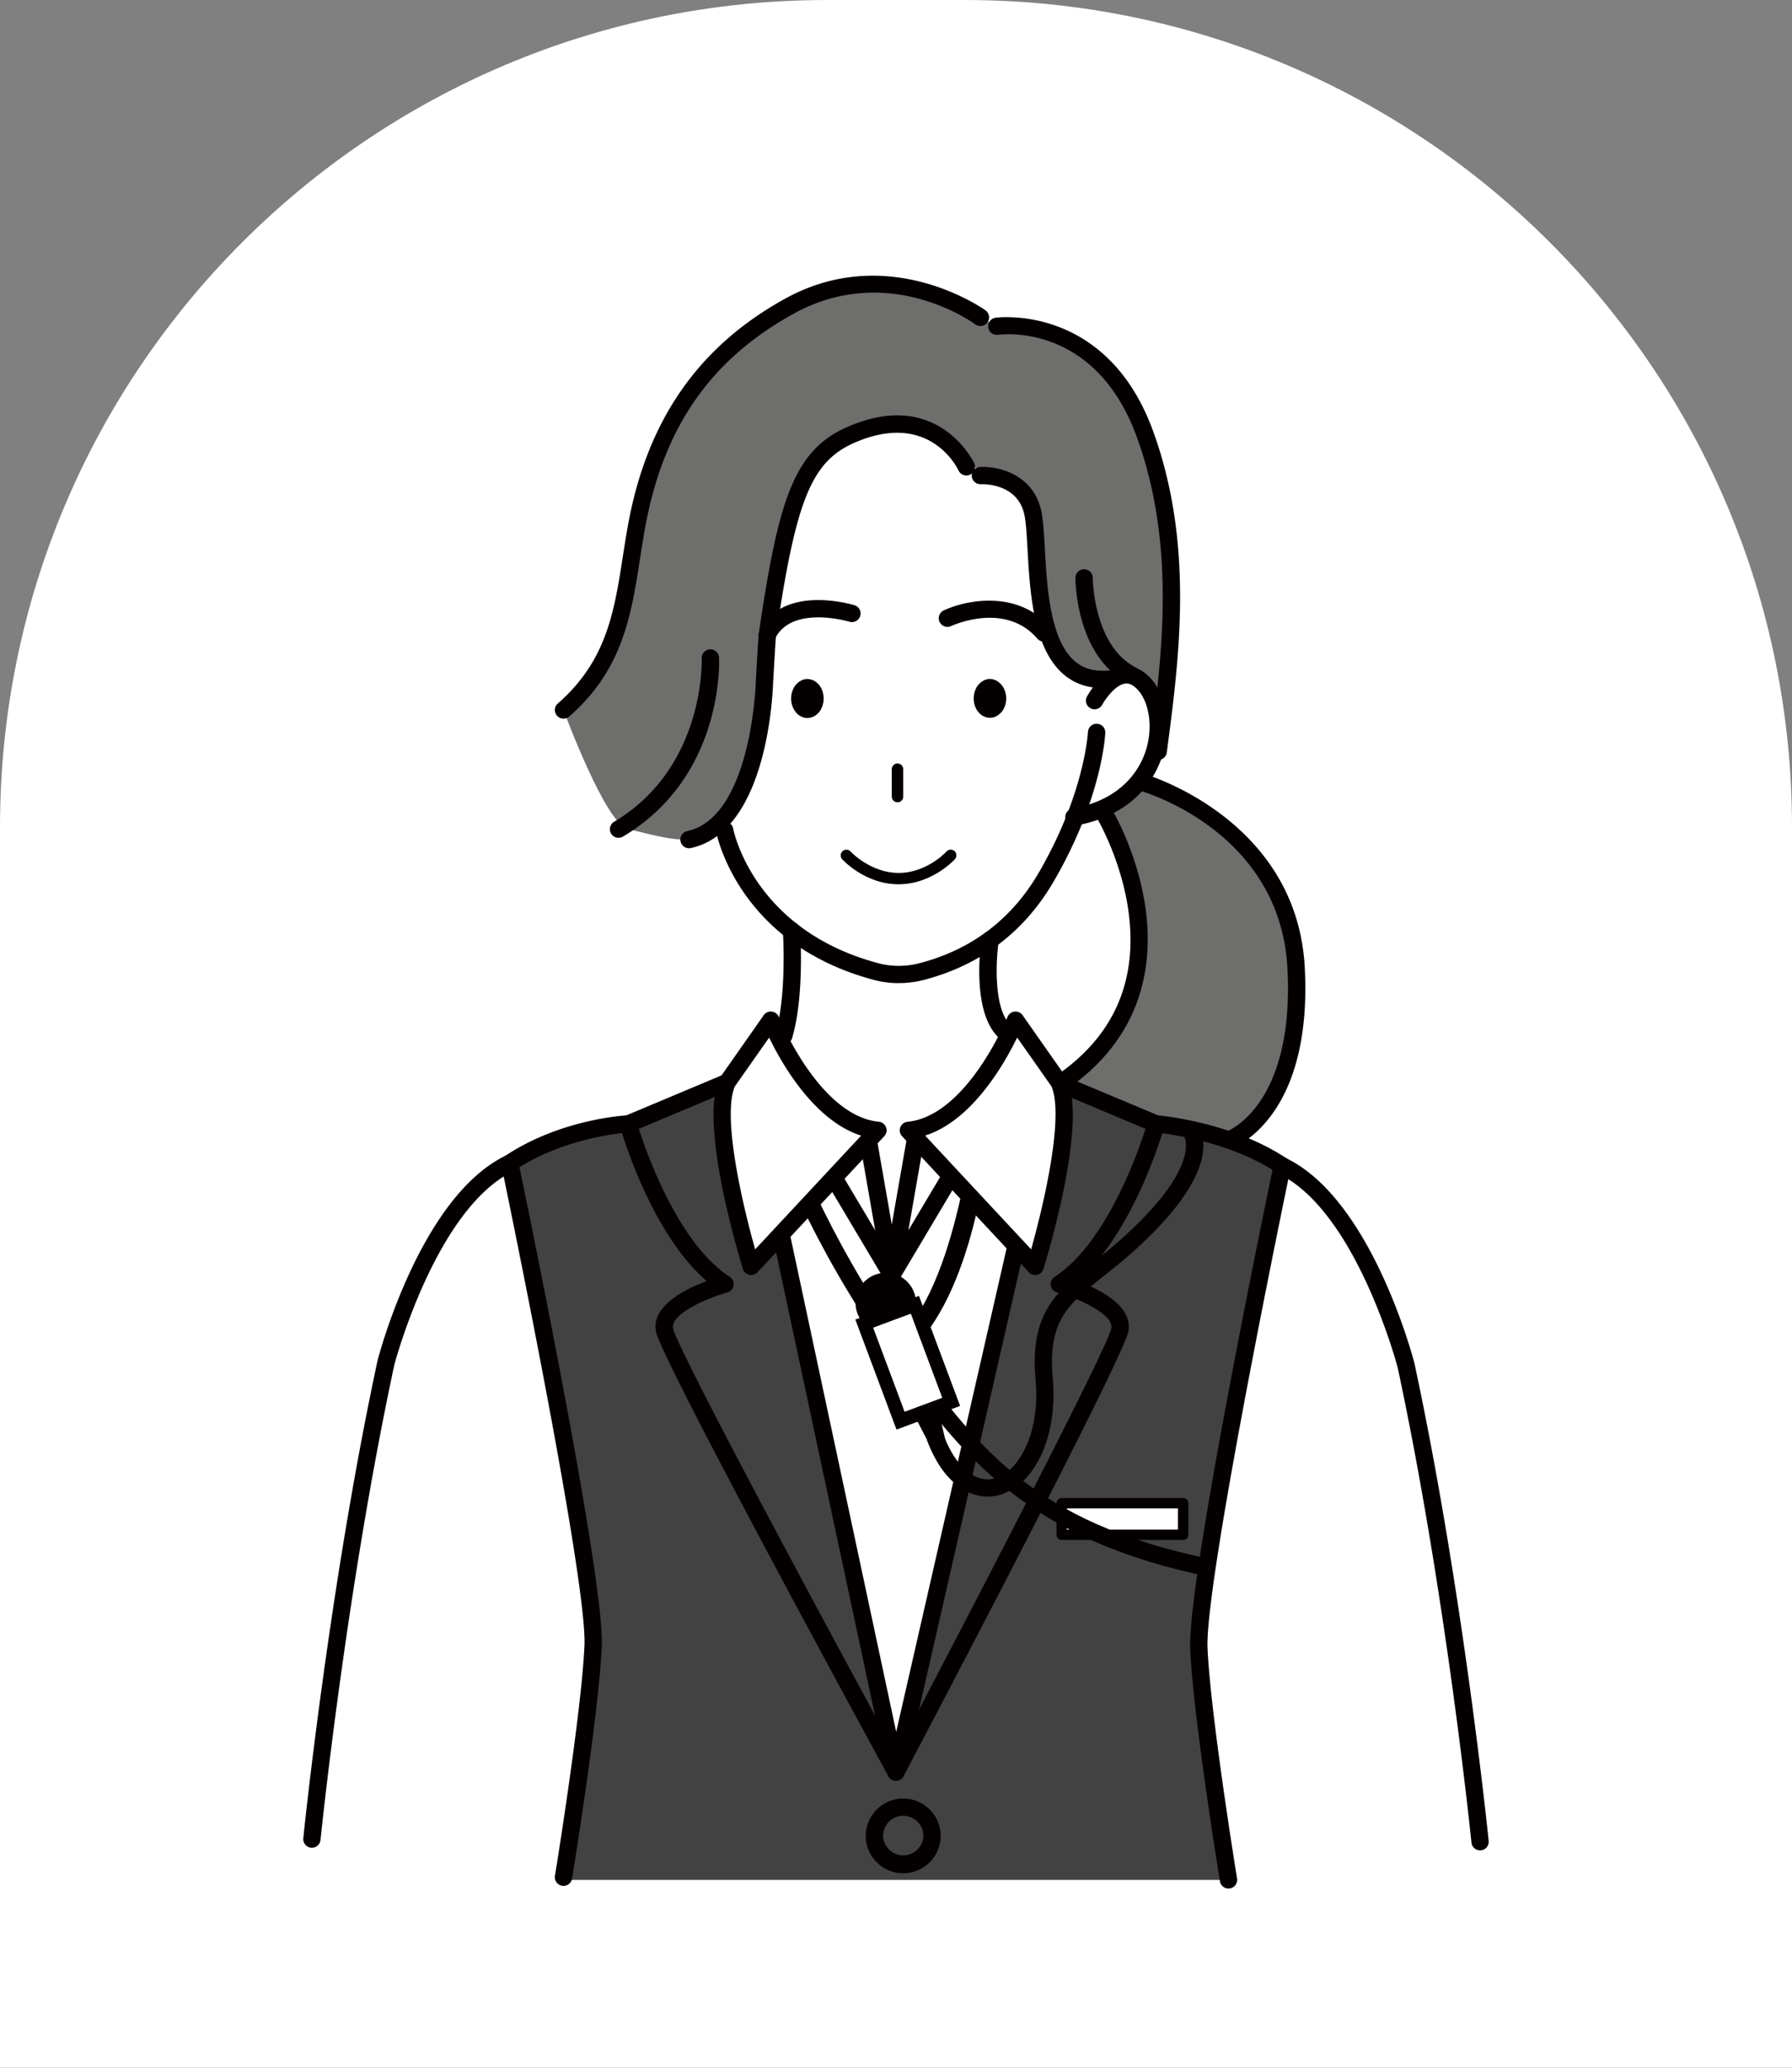
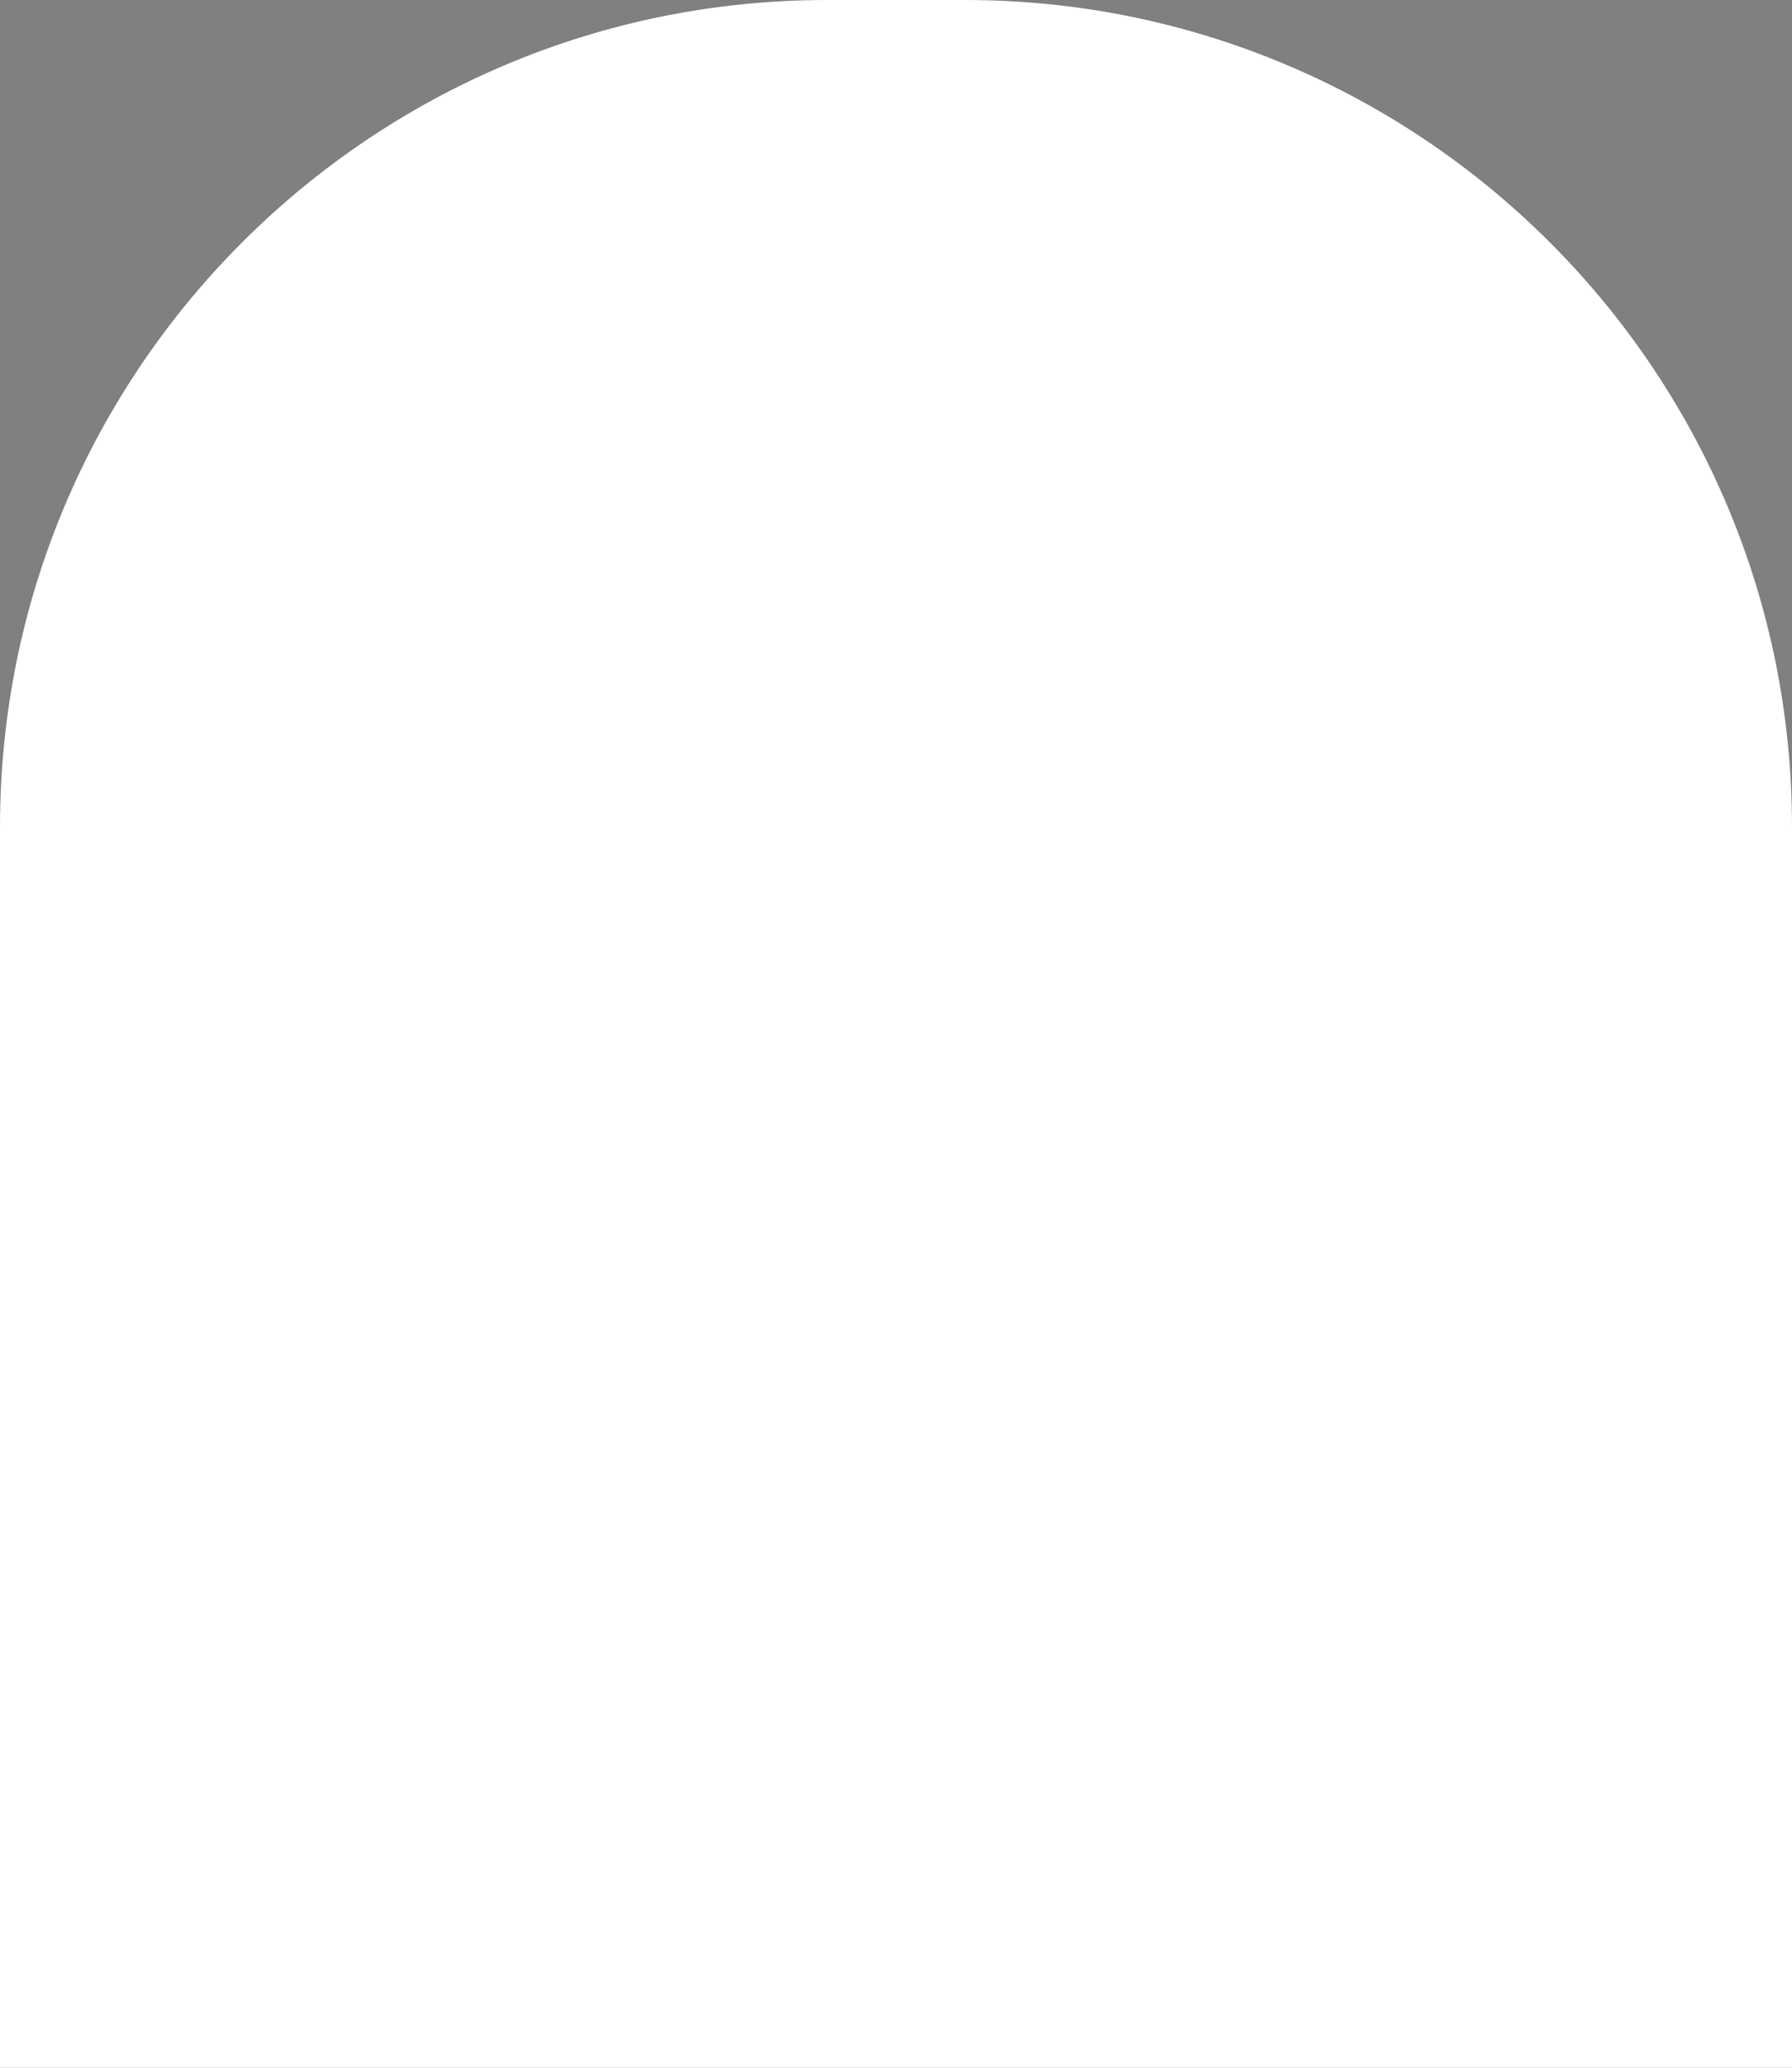
<svg xmlns="http://www.w3.org/2000/svg" width="260" height="300" viewBox="0 0 260 300" fill="none">
  <rect x="0" y="0" width="260" height="300" fill="#808080" stroke="none" />
  <path d="M0 120C0 53.726 53.726 0 120 0h20c66.274 0 120 53.726 120 120v180H0V120z" fill="#fff" />
  <g clip-path="url(#clip0_56_1094)">
    <path d="M105.504 157.038l-14.356 6.025s-11.113.937-17.18 5.704l12.093 70.035-4.297 33.945h96.477l-4.915-37.053 12.711-66.541s-6.509-5.709-18.296-6.09l-13.702-6.025s.538 22.591-3.845 26.696l-2.699-2.897-17.502 76.261-16.658-78.005-4.348 4.641s-5.961-19.343-3.483-26.696z" fill="#424242" />
    <path d="M159.654 117.454s8.52 13.634 5.137 23.934c-3.383 10.301-10.757 15.65-10.757 15.65l15.291 6.882 9.138 1.393s11.847-6.902 9.656-27.714c0 0-3.016-17.769-23.052-24.015l-5.413 3.87zm-17.407-71.409s-17.904-12.737-34.778 3.113-15.436 34.647-17.492 40.275c-2.056 5.63-5.519 11.745-8.218 13.579 0 0 6.092 16.582 9.384 17.294 3.293.712 8.249 2.305 10.37 1.012 2.121-1.293 9.495-6.817 10.485-29.644.99-22.827 6.409-27.84 13.978-29.504 7.57-1.664 11.395.552 14.245 5.614 0 0 9.998-.486 10.541 10.351.543 10.837 2.764 24.983 12.078 19.845 0 0 5.027.28 5.193 5.032 0 0 1.94-11.057 1.92-14.611-.02-3.554 1.769-40.561-25.344-41.063l-2.372-1.293h.01z" fill="#6E6E6D" />
    <path d="M171.662 218.1h-17.628v4.582h17.628V218.1z" fill="#fff" />
-     <path d="M171.667 223.434h-17.628a.752.752 0 01-.754-.752V218.1c0-.416.337-.752.754-.752h17.628c.417 0 .754.336.754.752v4.582a.752.752 0 01-.754.752zm-16.879-1.504h16.12v-3.078h-16.12v3.078z" fill="#040000" />
+     <path d="M171.667 223.434h-17.628a.752.752 0 01-.754-.752V218.1c0-.416.337-.752.754-.752h17.628c.417 0 .754.336.754.752v4.582a.752.752 0 01-.754.752zm-16.879-1.504h16.12v-3.078v3.078z" fill="#040000" />
    <path d="M175.843 228.862c-26.71-5.418-36.15-17.283-46.861-32.391-11.571-16.311-16.643-30.762-16.693-30.912l2.076-1.639c.05.15 5.333 15.133 16.713 31.163 10.445 14.717 18.733 25.869 44.615 31.123l.155 2.656h-.005z" fill="#040000" />
    <path d="M131.475 196.531l-1.628-1.909c9.198-7.795 11.505-33.063 11.53-33.319l2.106 3.674c-.095 1.083-2.03 23.093-12.008 31.554z" fill="#040000" />
    <path d="M128.515 193.408a4.376 4.376 0 004.383-4.37 4.377 4.377 0 00-4.383-4.371 4.377 4.377 0 00-4.383 4.371 4.376 4.376 0 004.383 4.37z" fill="#040000" />
    <path d="M132.744 189.304l-7.347 2.733 5.27 14.084 7.346-2.733-5.269-14.084z" fill="#fff" />
    <path d="M130.073 207.414l-5.971-15.965 9.228-3.434 5.972 15.965-9.229 3.434zm-3.388-14.787l4.564 12.205 5.464-2.03-4.564-12.206-5.464 2.031z" fill="#040000" />
    <path d="M137.181 209.028l-2.192.817-2.212-4.271 3.338-1.163 1.066 4.617z" fill="#040000" />
    <path d="M143.288 217.133c-2.137 0-4.238-1.093-6.012-3.188-1.749-2.06-2.749-4.907-2.79-5.023l2.373-.822s.895 2.532 2.337 4.231c1.237 1.459 3.227 2.987 5.675 1.97 3.187-1.329 6.057-6.617 5.378-14.151-.879-9.689 3.147-12.872 8.239-16.897.965-.767 1.97-1.554 3-2.441 13.004-11.133 10.375-15.825 10.345-15.87l1.995-1.518c.478.626 4.253 6.486-10.706 19.293a97.986 97.986 0 01-3.081 2.506c-5.022 3.97-8.053 6.366-7.299 14.707.709 7.834-2.131 14.697-6.911 16.687a6.618 6.618 0 01-2.548.521l.005-.005zm-23.821-116.246c-.01-.06-.015-.125-.025-.185a2.983 2.983 0 00-.101-.391c-.015-.05-.035-.095-.05-.146a3.819 3.819 0 00-.166-.365c-.02-.035-.045-.07-.065-.106a2.016 2.016 0 00-.236-.335 2.609 2.609 0 00-.312-.311l-.03-.03c-.015-.015-.035-.025-.05-.04a2.222 2.222 0 00-.367-.236h-.01a2.318 2.318 0 00-.418-.156c-.015 0-.03-.01-.045-.01a1.966 1.966 0 00-.915 0c-.015 0-.025.006-.035.01a2.28 2.28 0 00-.382.14c-.065.031-.131.076-.191.116-.075.045-.156.09-.231.15-.01.01-.025.02-.035.03-.056.046-.101.1-.151.151-.07.07-.146.14-.211.22a2.266 2.266 0 00-.216.311c-.03.045-.056.09-.081.14-.045.08-.08.171-.115.256a3.302 3.302 0 00-.252 1.248c0 .181.015.351.046.522.005.045.02.09.025.135.025.13.06.256.1.381a3.778 3.778 0 00.312.657c.07.11.141.22.221.315.101.116.206.226.322.321.025.02.055.04.08.06.091.071.191.136.292.191.04.025.085.04.13.06a1.824 1.824 0 00.408.14c.125.03.251.045.387.045.015 0 .03.006.045.006.02 0 .04-.005.065-.011.106 0 .211-.02.312-.035.075-.015.151-.035.221-.055.07-.02.141-.045.206-.075.07-.03.136-.06.201-.1.075-.04.146-.09.216-.141.076-.055.141-.11.211-.175.061-.055.121-.11.176-.17.025-.03.056-.056.081-.086 0 0 .005-.01.01-.015a3.03 3.03 0 00.442-.777c.02-.055.04-.115.06-.175.026-.075.041-.155.061-.236.02-.09.045-.175.06-.27.01-.07.015-.151.02-.226.01-.095.025-.185.025-.281 0-.04-.01-.08-.01-.12 0-.11-.015-.22-.03-.326l-.005-.02zm21.84.938a3.09 3.09 0 00.13.556c.02.06.046.115.071.175.05.121.095.241.161.346a2.858 2.858 0 00.241.351c.02.03.04.06.065.085.101.121.211.226.327.321.01.01.025.015.035.025.106.085.221.156.337.216a2.127 2.127 0 00.447.18c.025.005.056.015.081.02.125.025.251.045.382.045.015 0 .03.005.045.005.03 0 .06-.01.095-.01.101 0 .196-.015.292-.035a2.142 2.142 0 00.493-.16c.04-.02.075-.04.115-.065a2.374 2.374 0 00.427-.311c.081-.075.161-.145.237-.231.437-.511.703-1.218.703-2.005 0-.787-.281-1.513-.729-2.025a2.046 2.046 0 00-.216-.21c-.055-.05-.115-.106-.176-.15a3.199 3.199 0 00-.321-.211h-.01a2.218 2.218 0 00-.418-.156.038.038 0 01-.025-.01 2.008 2.008 0 00-.925 0c-.015 0-.03.01-.045.01-.13.035-.251.08-.372.136-.075.035-.14.08-.211.125-.07.045-.141.08-.201.13-.02.015-.035.025-.05.04-.101.086-.196.18-.287.281-.03.03-.055.065-.08.095-.091.11-.176.231-.246.356-.01.015-.015.035-.026.055a3.07 3.07 0 00-.321.918l-.015.095c-.025.17-.046.341-.046.521 0 .166.021.326.041.486l-.005.006zm-4.635 22.345c-.889.747-2.603 1.95-4.825 2.351-.468.085-.96.131-1.468.131-.04 0-.075 0-.115-.005a7.866 7.866 0 01-1.302-.121c-.02 0-.04-.005-.066-.01a9.127 9.127 0 01-.558-.125l-.186-.045-.145-.045a6.521 6.521 0 01-.578-.191 10.13 10.13 0 01-.86-.351 12.278 12.278 0 01-1.141-.621c-.005 0-.01-.005-.015-.01a9.614 9.614 0 01-.482-.316c-.95-.662-1.503-1.248-1.513-1.258a.825.825 0 00-.578-.271.83.83 0 00-.649 1.384c.025.025.141.15.337.335a12.556 12.556 0 001.226 1.013c.071.05.136.1.206.15.056.035.111.076.166.111.101.07.206.135.312.205l.161.1a11.534 11.534 0 00.512.301c.111.06.232.12.352.181.101.05.201.105.307.155.111.055.231.105.347.155.156.071.316.136.482.196.151.06.302.12.463.17.01 0 .015.005.02.01a10.295 10.295 0 003.287.547h.025c.247 0 .488-.015.729-.03.065 0 .131-.01.191-.015.236-.02.463-.056.689-.091l.176-.03c.246-.045.487-.095.718-.155h.005c.242-.06.478-.135.709-.211l.091-.03c.045-.015.085-.035.13-.05a12.183 12.183 0 002.458-1.203c.025-.015.051-.035.081-.05.221-.14.422-.281.613-.421.005 0 .01-.01.015-.01.106-.08.211-.155.307-.231.05-.04.105-.08.15-.12l.136-.105c.015-.01.025-.025.04-.035.141-.116.267-.226.377-.326.02-.015.036-.035.056-.05.286-.261.462-.446.487-.476.02-.02.025-.045.04-.066a.715.715 0 00.096-.16c.02-.04.03-.08.045-.125.01-.045.015-.095.02-.146 0-.065 0-.125-.005-.19-.01-.06-.02-.12-.045-.181-.01-.02-.015-.04-.025-.06a.877.877 0 00-.176-.235v-.005s-.01 0-.015-.01a.895.895 0 00-.226-.136.845.845 0 00-.066-.03.766.766 0 00-.281-.04c-.015 0-.035.005-.05.005a.776.776 0 00-.262.065c-.005 0-.015.01-.02.01a.82.82 0 00-.251.186c-.01.01-.247.26-.669.616l.01.015zm-7.282-8.596a.828.828 0 101.658 0v-3.975a.83.83 0 00-.713-.817c-.041-.005-.076-.01-.116-.01a.802.802 0 00-.563.226 1.18 1.18 0 00-.126.14.81.81 0 00-.14.461v3.975zm-18.056-22.211a1.253 1.253 0 01-1.131-1.8c3.363-6.851 13.351-3.879 13.773-3.754.663.206 1.035.903.829 1.564a1.259 1.259 0 01-1.568.832c-.085-.025-8.359-2.476-10.782 2.457a1.25 1.25 0 01-1.131.701h.01zm40.122-.27c-.352 0-.704-.15-.955-.436-4.64-5.384-12.189-1.965-12.511-1.82a1.26 1.26 0 01-1.669-.606 1.252 1.252 0 01.603-1.665c3.293-1.544 10.767-3.017 15.482 2.451a1.252 1.252 0 01-.955 2.07l.005.006z" fill="#040000" />
-     <path d="M130.405 142.642a13.98 13.98 0 01-3.624-.472c-19.518-5.203-22.75-20.837-22.88-21.498a1.254 1.254 0 01.995-1.469 1.26 1.26 0 011.473.993c.12.601 3.111 14.766 21.06 19.553 1.946.517 4.027.517 6.022-.01 7.54-1.98 13.35-6.391 17.261-13.122 6.665-11.464 7.132-20.321 7.137-20.411a1.264 1.264 0 011.312-1.198c.694.03 1.232.611 1.202 1.303-.015.381-.473 9.519-7.475 21.559-4.257 7.328-10.585 12.135-18.794 14.29a14.612 14.612 0 01-3.684.477l-.005.005z" fill="#040000" />
-     <path d="M99.965 123.068a1.255 1.255 0 01-.267-2.481c8.777-1.91 9.837-19.173 9.933-21.133 0-.066.377-6.938.462-7.524 2.86-19.6 5.142-26.692 13.024-30.06 13.099-5.604 18.211 5.283 18.261 5.393a1.257 1.257 0 01-2.287 1.038c-.166-.361-4.187-8.742-14.979-4.126-6.364 2.722-8.625 8.241-11.526 28.12-.06.512-.417 6.738-.442 7.279-.166 3.524-1.518 21.203-11.908 23.469-.09.02-.181.03-.271.03v-.005z" fill="#040000" />
-     <path d="M89.75 121.559a1.254 1.254 0 01-.648-2.331c13.3-7.925 12.712-23.604 12.707-23.764a1.26 1.26 0 012.513-.125c.035.701.689 17.328-13.928 26.034a1.238 1.238 0 01-.644.176v.01zm-7.987-17.293a1.252 1.252 0 01-.83-2.196c7.078-6.19 8.179-13.253 9.45-21.428.217-1.399.443-2.843.704-4.296 2.725-15.278 10.219-26.095 22.911-33.058 15.069-8.265 28.862 1.65 28.997 1.75.558.41.679 1.193.267 1.754a1.262 1.262 0 01-1.759.266c-.508-.371-12.662-9.053-26.294-1.574-12.149 6.666-19.03 16.611-21.649 31.298-.256 1.429-.477 2.862-.693 4.246-1.292 8.295-2.514 16.135-10.274 22.927-.237.21-.533.311-.83.311zm86.28 6c-.056 0-.111 0-.166-.01a1.253 1.253 0 01-1.081-1.404l.07-.526c1.704-12.948 3.82-29.058-1.91-44.872C158.914 46.787 145.378 48.5 144.8 48.58a1.26 1.26 0 01-1.422-1.062 1.25 1.25 0 011.06-1.419c.161-.025 16.125-2.14 22.881 16.496 5.941 16.391 3.775 32.838 2.04 46.051l-.07.526a1.26 1.26 0 01-1.246 1.093zm-8.093-10.441c-2.197 0-4.082-.662-5.62-1.97-4.438-3.775-4.906-12.08-5.247-18.146-.116-2.045-.217-3.814-.443-4.952-.945-4.712-6.107-4.511-6.328-4.501a1.272 1.272 0 01-1.322-1.183 1.252 1.252 0 011.181-1.319c2.604-.145 7.831 1.018 8.932 6.512.262 1.313.367 3.163.488 5.303.316 5.614.749 13.303 4.373 16.38 1.287 1.094 2.9 1.525 4.931 1.32a1.256 1.256 0 011.377 1.117 1.255 1.255 0 01-1.121 1.373c-.412.04-.814.066-1.201.066z" fill="#040000" />
    <path d="M164.142 99.168a1.28 1.28 0 01-.583-.14c-7.439-3.88-7.525-14.722-7.525-15.183a1.256 1.256 0 012.513 0c0 .095.091 9.789 6.178 12.962.613.32.854 1.078.533 1.69a1.264 1.264 0 01-1.116.67zm-50.431 52.381c-.12 0-.241-.015-.361-.055a1.254 1.254 0 01-.84-1.564c1.674-5.524 1.086-14.767 1.076-14.862a1.257 1.257 0 012.508-.166c.025.396.628 9.79-1.181 15.755a1.261 1.261 0 01-1.202.892zm32.175-.546a1.25 1.25 0 01-.829-.311c-4.137-3.624-2.81-13.409-2.644-14.512a1.255 1.255 0 011.428-1.052c.688.1 1.161.737 1.06 1.423-.392 2.627-.824 9.945 1.82 12.261a1.252 1.252 0 01-.83 2.196l-.005-.005zm32.577 15.563a1.253 1.253 0 01-.438-2.426c.392-.155 9.812-4.055 8.767-23.654-1.051-19.744-20.574-25.529-21.403-25.764a1.254 1.254 0 11.689-2.411c.221.06 22.076 6.491 23.227 28.045 1.151 21.579-9.927 25.96-10.4 26.135-.146.055-.292.08-.442.08v-.005zm-24.424-8.275a1.253 1.253 0 01-.713-2.286c8.218-5.649 11.731-13.574 10.434-23.554-.985-7.589-4.513-13.594-4.548-13.649a1.255 1.255 0 012.156-1.283c.156.26 3.805 6.446 4.871 14.531 1 7.579-.176 18.241-11.491 26.015a1.242 1.242 0 01-.714.221l.005.005z" fill="#040000" />
    <path d="M155.818 119.805a1.253 1.253 0 01-.221-2.487c7.123-1.278 9.651-5.599 10.526-8.06 1.317-3.719.527-7.368-.93-9.047-.98-1.133-1.679-1.058-1.915-1.033-1.458.155-2.951 2.326-3.358 3.073a1.264 1.264 0 01-1.704.506 1.249 1.249 0 01-.508-1.694c.222-.411 2.267-4.04 5.288-4.371 1.021-.11 2.564.125 4.092 1.88 2.292 2.641 2.87 7.378 1.402 11.523-1.055 2.978-4.071 8.191-12.45 9.694a1.09 1.09 0 01-.227.021l.005-.005zm-25.826 138.551c-.447 0-.879-.236-1.105-.657-3.368-6.175-32.909-60.426-33.708-64.491-.729-3.689 4.152-6.145 7.354-7.343-8.158-7.023-12.4-21.79-12.591-22.462a1.25 1.25 0 01.723-1.493l14.356-6.025a1.254 1.254 0 011.644.666 1.248 1.248 0 01-.669 1.639l-13.31 5.589c1.216 3.785 5.81 16.692 13.199 21.479a1.25 1.25 0 01-.346 2.256c-3.408.952-8.279 3.263-7.892 5.208.568 2.822 20.317 39.689 33.451 63.779a1.25 1.25 0 01-1.101 1.85l-.005.005z" fill="#040000" />
    <path d="M129.983 258.356a1.256 1.256 0 01-1.222-.993l-16.658-78.005a1.254 1.254 0 01.966-1.488 1.259 1.259 0 011.492.962l15.467 72.441 16.235-71.103a1.255 1.255 0 011.503-.942 1.25 1.25 0 01.945 1.499l-17.502 76.651a1.257 1.257 0 01-1.226.978zm-84.727 9.729c-.04 0-.085 0-.126-.005a1.255 1.255 0 01-1.125-1.373c.035-.361 3.714-36.391 10.761-69.253 0-.015.005-.035.01-.05.252-.973 6.303-23.835 18.638-29.76a1.258 1.258 0 011.68.587c.3.621.04 1.373-.589 1.674-11.123 5.343-17.065 27.263-17.29 28.105-7.013 32.712-10.677 68.592-10.712 68.947a1.256 1.256 0 01-1.247 1.128z" fill="#040000" />
    <path d="M81.763 273.619a1.258 1.258 0 01-1.247-1.454c.041-.235 3.841-23.584 4.283-33.413.438-9.749-11.942-69.128-12.068-69.724a1.25 1.25 0 01.533-1.299c8.052-5.383 17.421-5.894 17.819-5.914a1.259 1.259 0 011.317 1.188 1.252 1.252 0 01-1.192 1.313c-.085 0-8.53.481-15.838 5.037 1.578 7.609 12.37 59.98 11.943 69.509-.448 9.98-4.157 32.742-4.313 33.704a1.254 1.254 0 01-1.237 1.053zm132.976-5.153a1.253 1.253 0 01-1.247-1.128c-.035-.356-3.699-36.235-10.711-68.947-.226-.847-6.168-22.767-17.291-28.105a1.255 1.255 0 111.091-2.261c12.334 5.925 18.386 28.792 18.638 29.759 0 .015.01.036.01.051 7.047 32.862 10.726 68.892 10.761 69.253a1.254 1.254 0 01-1.126 1.373c-.04 0-.085.005-.125.005z" fill="#040000" />
    <path d="M178.236 274a1.253 1.253 0 01-1.236-1.053c-.156-.962-3.866-23.724-4.313-33.704-.427-9.529 10.36-61.9 11.943-69.509-7.394-4.596-16.894-5.418-16.99-5.423a1.254 1.254 0 01-1.151-1.349 1.262 1.262 0 011.353-1.147c.442.035 10.857.927 18.894 6.295.427.286.633.797.533 1.299-.126.596-12.506 59.974-12.069 69.724.443 9.834 4.248 33.178 4.283 33.413a1.254 1.254 0 01-1.247 1.454z" fill="#040000" />
    <path d="M129.993 258.356a1.255 1.255 0 01-1.111-1.84c12.707-24.11 31.807-60.997 32.36-63.794.382-1.945-4.483-4.256-7.891-5.208a1.252 1.252 0 01-.347-2.256c7.389-4.787 11.983-17.694 13.199-21.479l-13.31-5.589a1.248 1.248 0 01-.668-1.639 1.255 1.255 0 011.644-.666l14.355 6.025c.583.245.895.887.724 1.493-.191.672-4.433 15.439-12.591 22.462 3.201 1.193 8.082 3.649 7.348 7.343-.799 4.055-29.349 58.306-32.601 64.476a1.263 1.263 0 01-1.111.672zm-.614-72.08a1.26 1.26 0 01-1.241-1.469l3.674-21.023c.081-.471.422-.852.88-.987.457-.135.955 0 1.276.351l5.394 5.784a1.26 1.26 0 01.161 1.494l-9.063 15.238a1.257 1.257 0 01-1.081.617v-.005zm4.479-19.574l-2.061 11.804 5.092-8.556-3.026-3.248h-.005z" fill="#040000" />
    <path d="M129.394 186.276a1.26 1.26 0 01-1.081-.617l-9.062-15.238a1.245 1.245 0 01.161-1.494l5.393-5.784a1.266 1.266 0 011.277-.351c.457.135.799.516.879.987l3.675 21.023a1.243 1.243 0 01-.805 1.388c-.14.051-.291.081-.437.081v.005zm-7.504-16.326l5.091 8.556-2.061-11.804-3.025 3.248h-.005z" fill="#040000" />
    <path d="M105.504 157.038l6.328-9.028s6.016 15.038 15.542 15.985l-18.387 19.734s-6.298-20.391-3.483-26.696v.005z" fill="#fff" />
-     <path d="M108.987 184.987a1.253 1.253 0 01-1.201-.882c-.659-2.135-6.349-21.027-3.429-27.574a.917.917 0 01.121-.21l6.328-9.028a1.259 1.259 0 012.197.256c.055.145 5.851 14.341 14.501 15.203a1.246 1.246 0 01.794 2.095l-18.386 19.734a1.247 1.247 0 01-.92.401l-.005.005zm-2.383-27.338c-1.829 4.401 1.101 17.033 2.961 23.619l15.376-16.501c-6.781-2.165-11.461-10.336-13.35-14.226l-4.992 7.113.005-.005z" fill="#040000" />
    <path d="M153.672 157.038l-6.328-9.028s-6.017 15.038-15.542 15.985l18.387 19.734s6.298-20.391 3.483-26.696v.005z" fill="#fff" />
    <path d="M150.189 184.987c-.347 0-.679-.14-.92-.401l-18.387-19.734a1.25 1.25 0 01.794-2.095c8.651-.862 14.441-15.063 14.497-15.203a1.257 1.257 0 012.196-.256l6.334 9.028c.045.065.085.135.12.21 2.921 6.547-2.774 25.444-3.433 27.574a1.254 1.254 0 01-1.201.882v-.005zm-15.959-20.225l15.376 16.501c1.859-6.586 4.79-19.218 2.965-23.619l-4.991-7.113c-1.89 3.89-6.57 12.065-13.35 14.226v.005zm-3.182 107.022c-2.996 0-5.434-2.431-5.434-5.418 0-2.988 2.438-5.419 5.434-5.419s5.433 2.431 5.433 5.419c0 2.987-2.437 5.418-5.433 5.418zm0-8.335a2.919 2.919 0 00-2.921 2.912 2.922 2.922 0 005.841 0 2.922 2.922 0 00-2.92-2.912z" fill="#040000" />
  </g>
  <defs>
    <clipPath id="clip0_56_1094">
-       <path fill="#fff" transform="translate(44 40)" d="M0 0h172v234H0z" />
-     </clipPath>
+       </clipPath>
  </defs>
</svg>